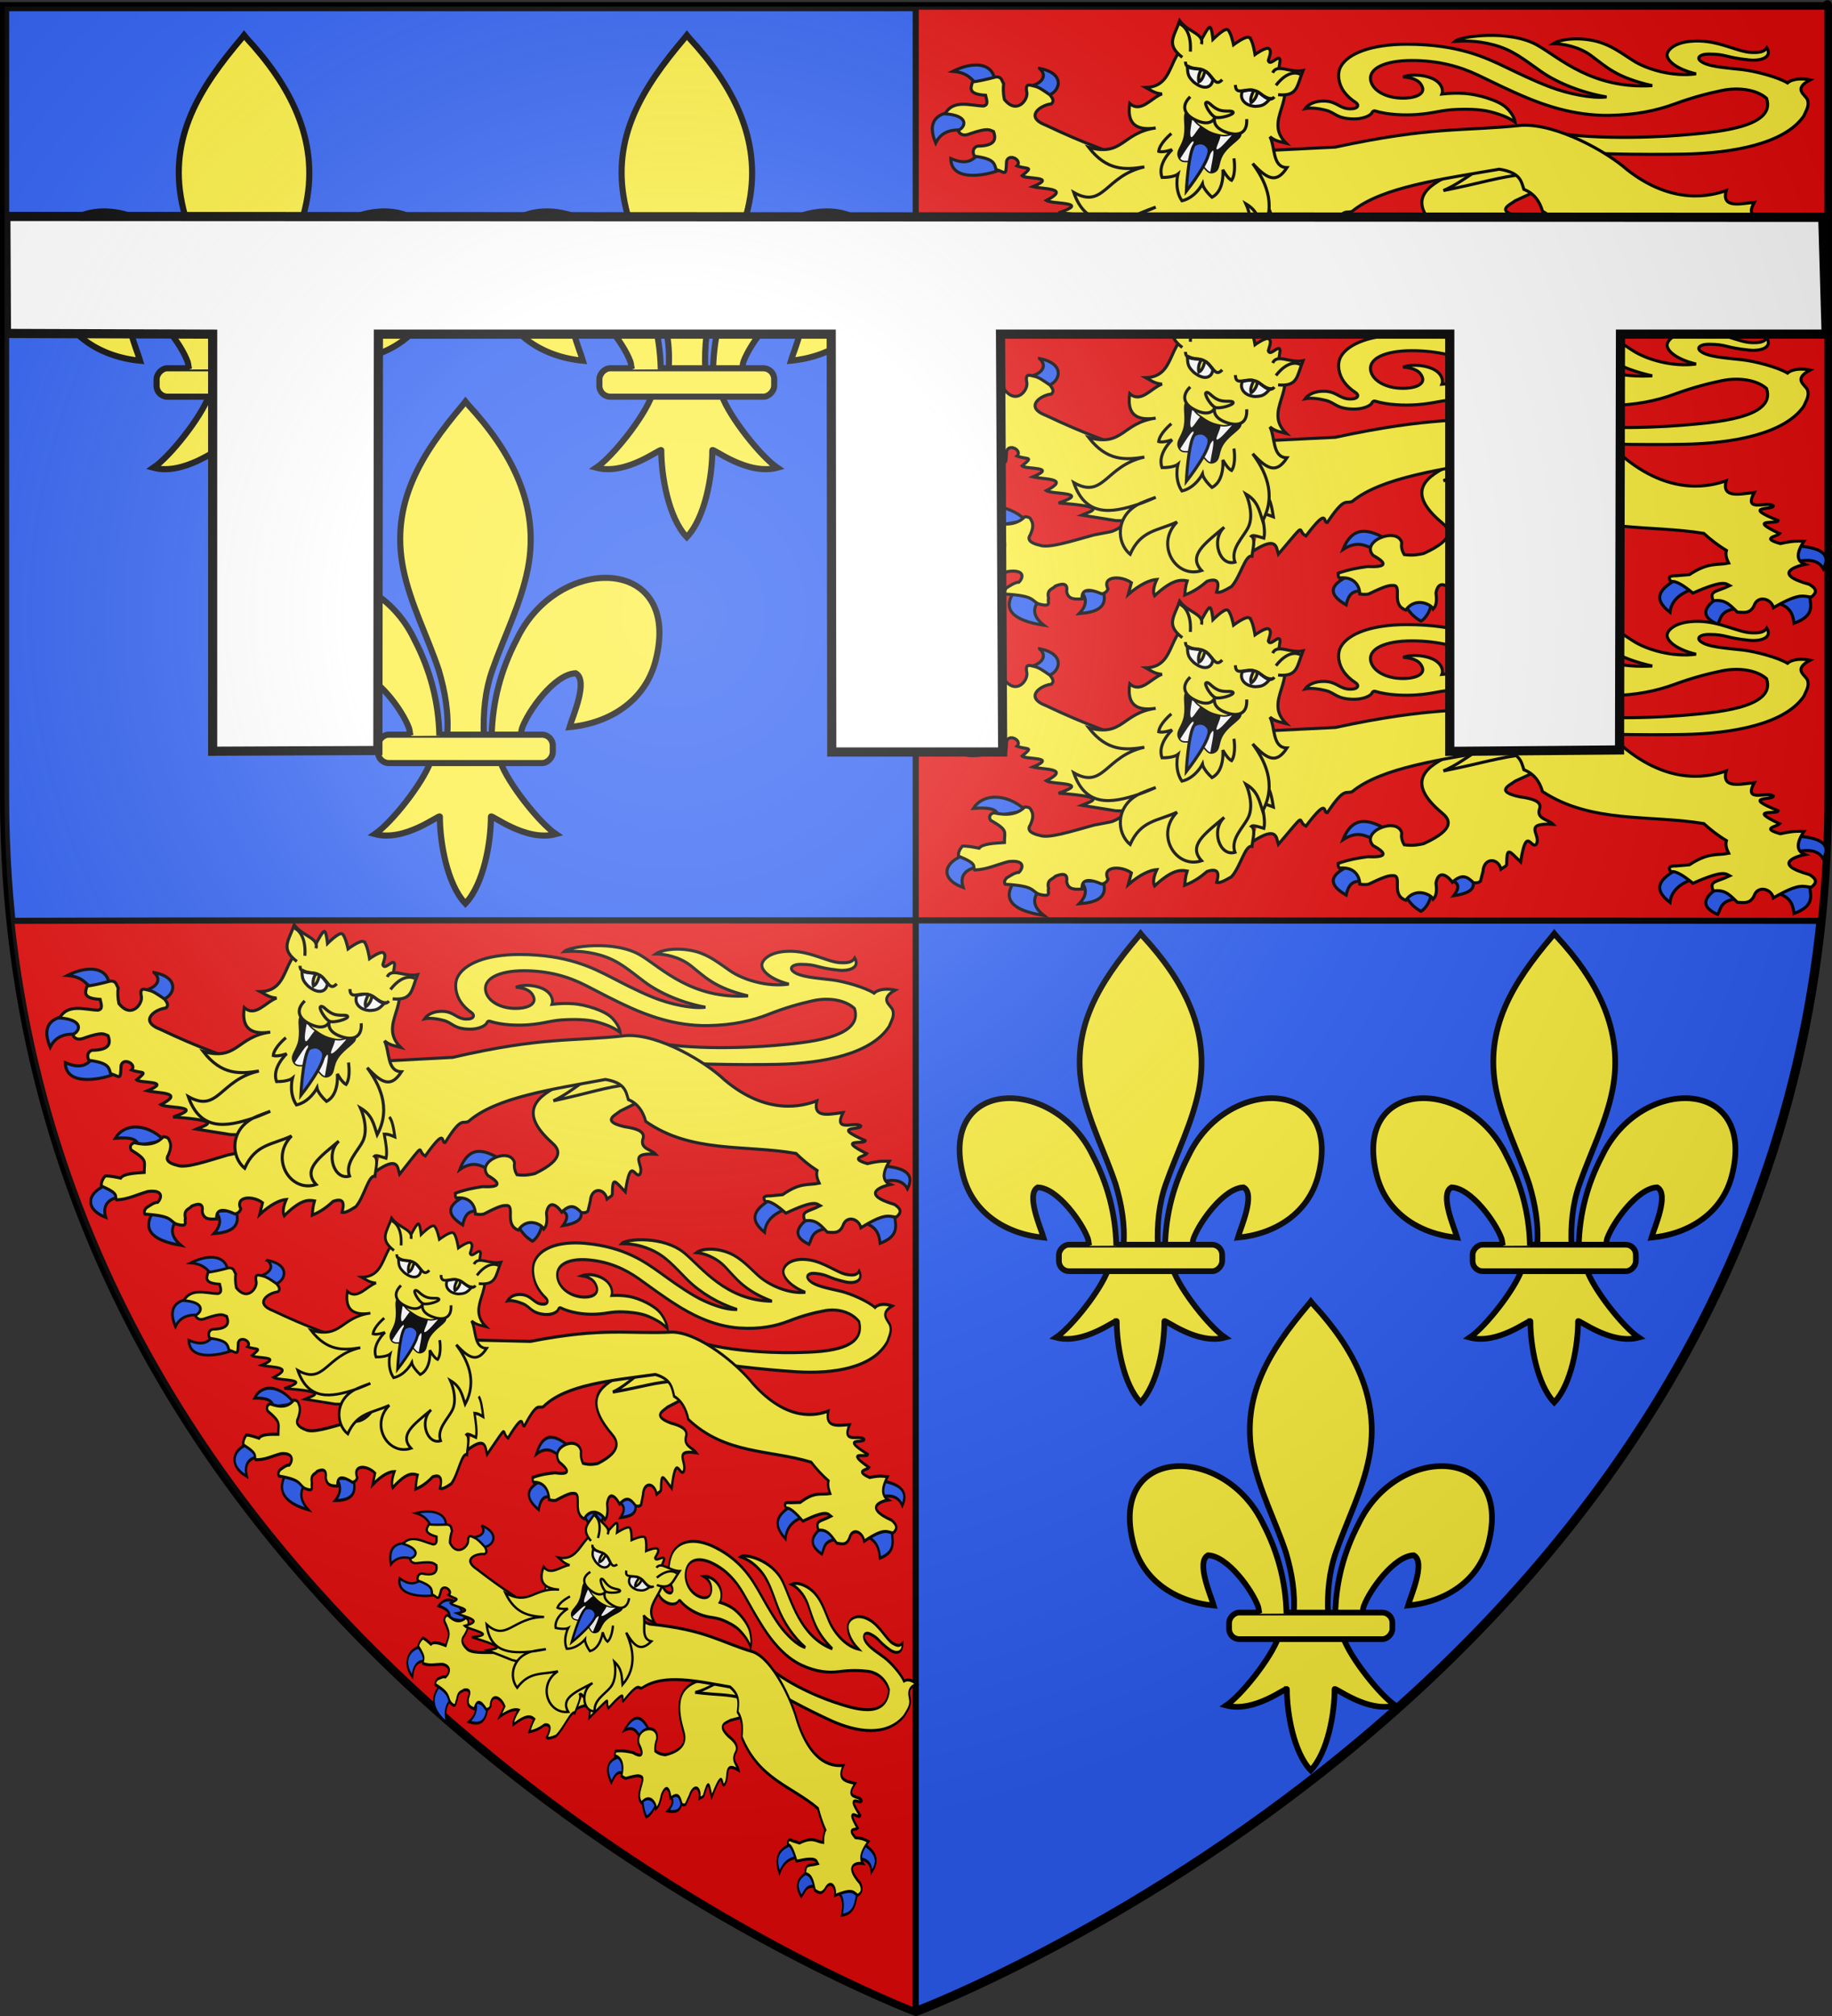
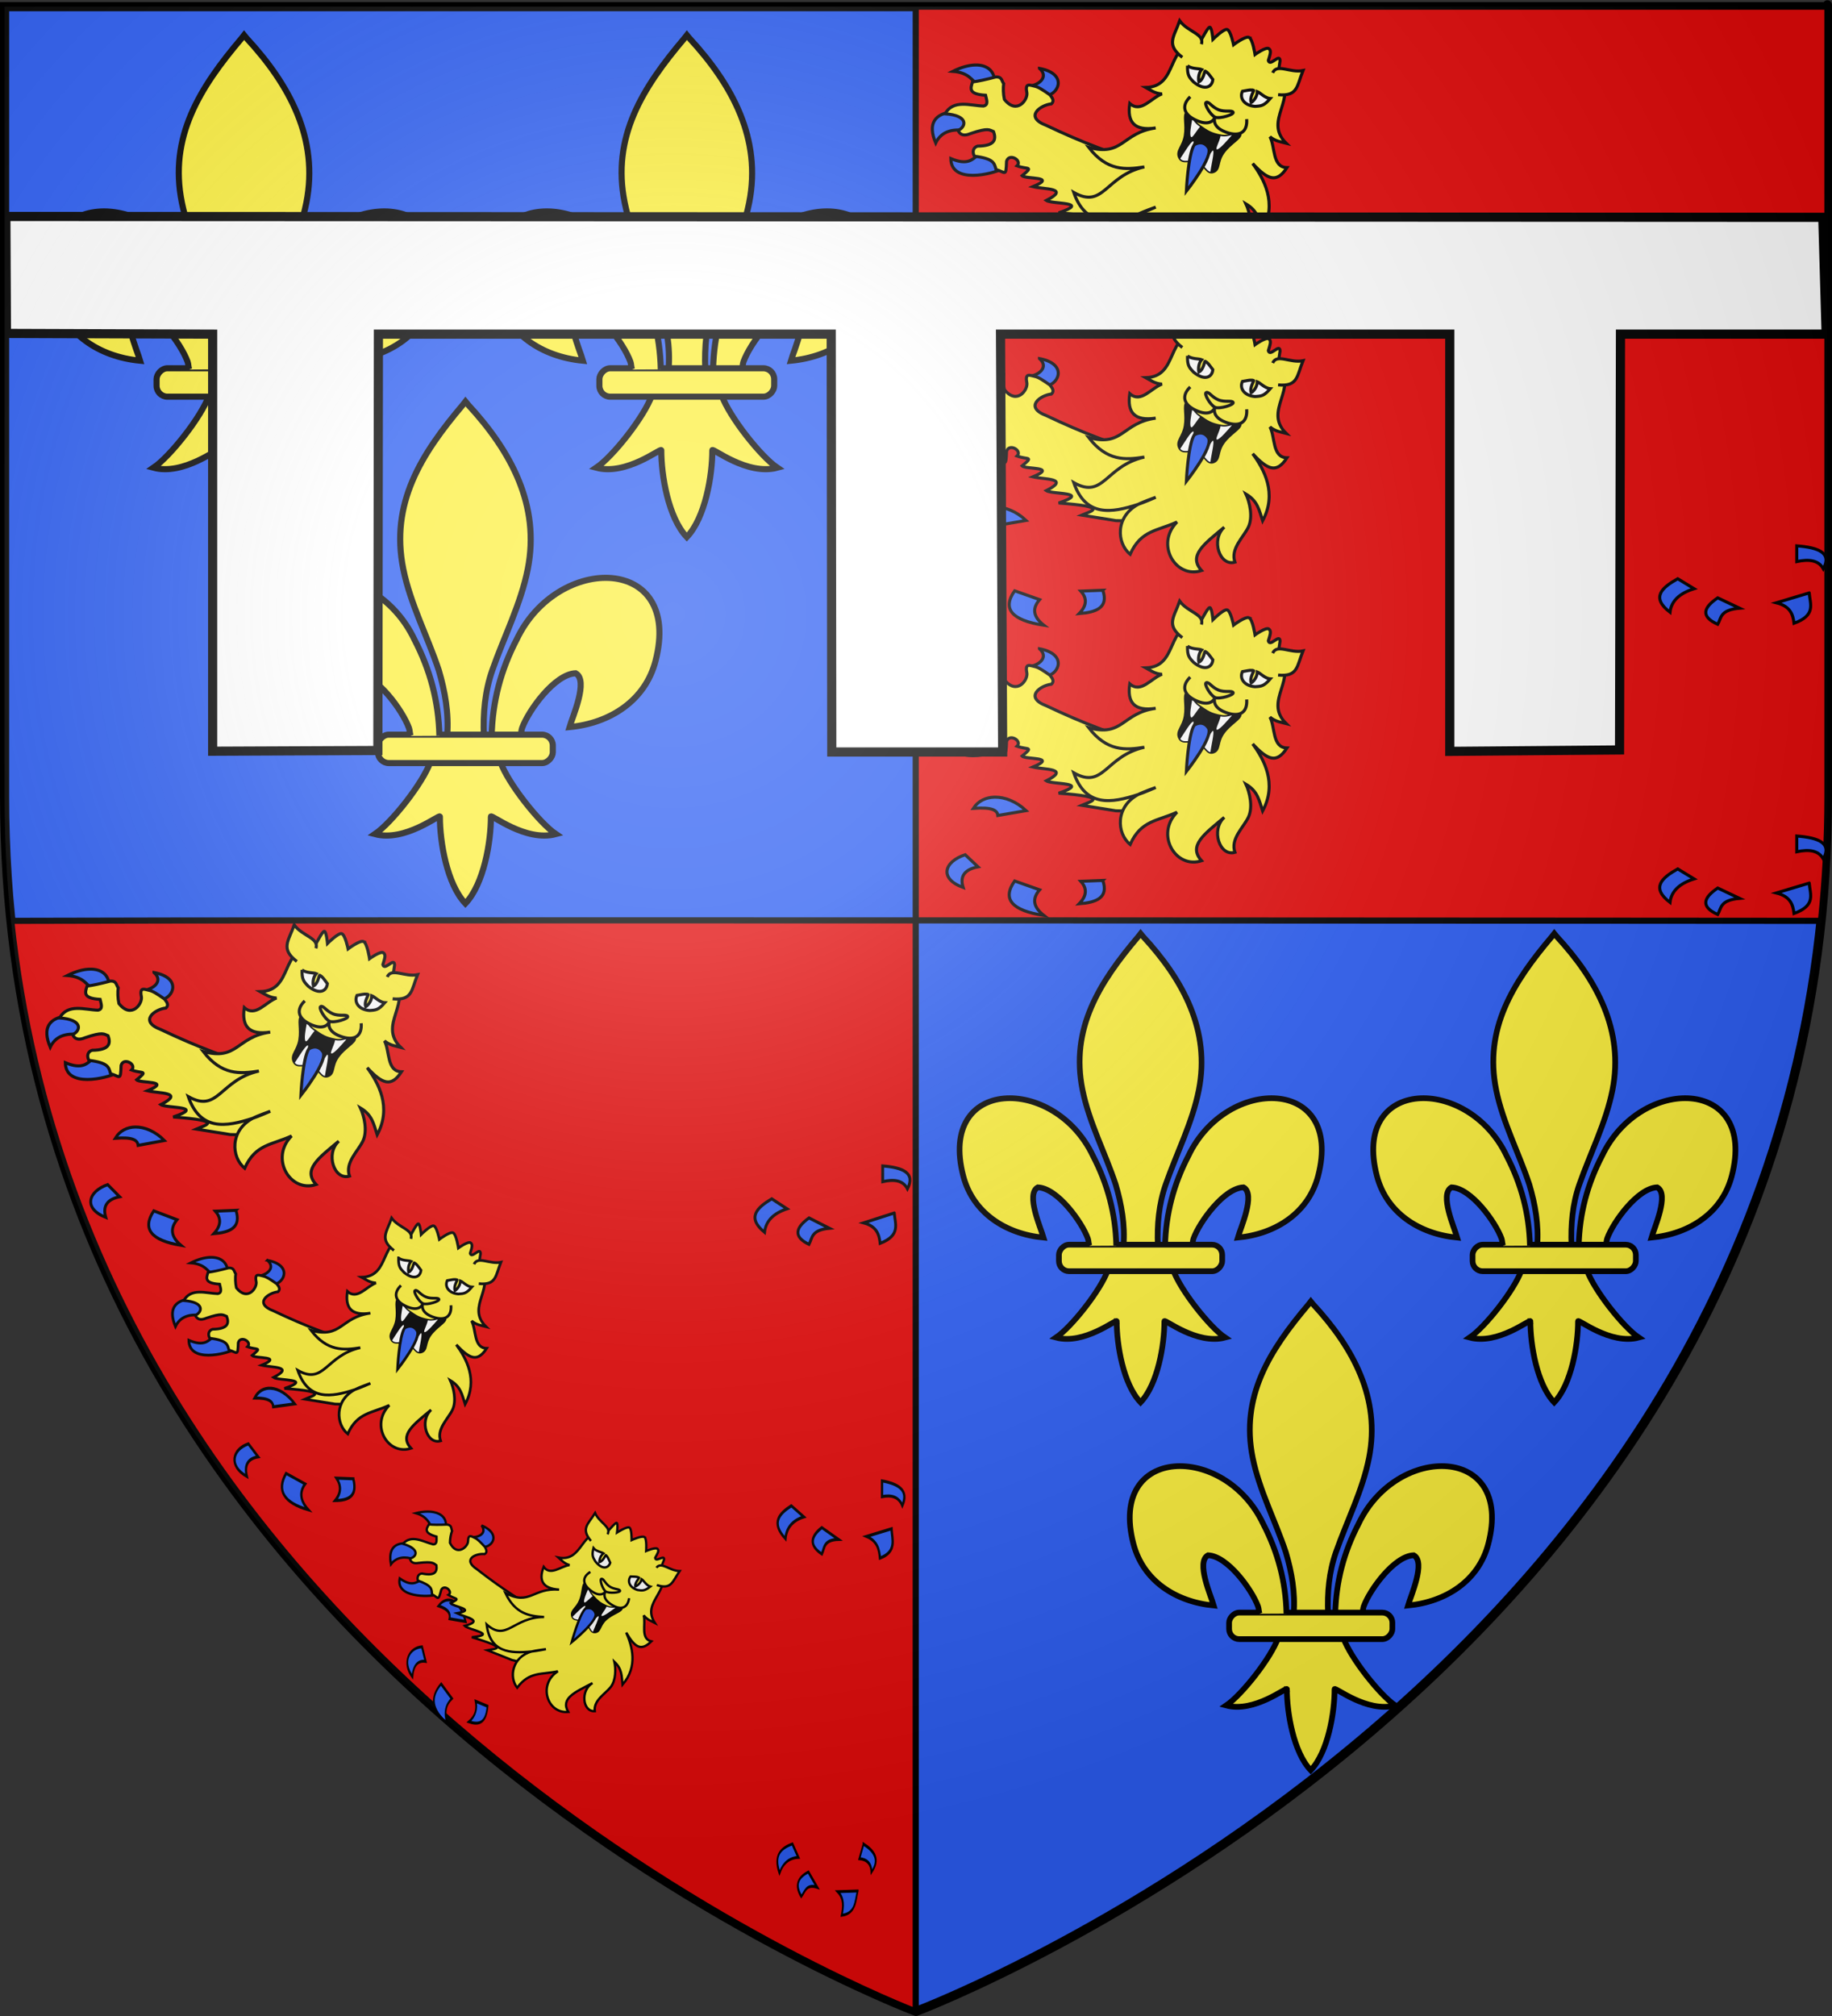
<svg xmlns="http://www.w3.org/2000/svg" xmlns:xlink="http://www.w3.org/1999/xlink" style="enable-background:new" id="svg2" height="660" width="600" version="1.0">
  <rect width="100%" height="100%" fill="#333333" stroke="none" />
  <defs id="defs6">
    <linearGradient id="linearGradient3261-5-2-1-3">
      <stop offset="0" style="stop-color:#ffffff;stop-opacity:0.314" id="stop3263-2-4-1-2" />
      <stop offset="0.263" style="stop-color:#ffffff;stop-opacity:0.251" id="stop3265-7-5-5-2" />
      <stop offset="0.6" style="stop-color:#969696;stop-opacity:0.125" id="stop3267-6-5-2-1" />
      <stop offset="1" style="stop-color:#000000;stop-opacity:0.125" id="stop3269-1-1-7-6" />
    </linearGradient>
    <radialGradient gradientTransform="matrix(1.353,0,0,1.349,-757.629,-85.747)" gradientUnits="userSpaceOnUse" xlink:href="#linearGradient3261-5-2-1-3" id="radialGradient3961" fy="212.662" fx="722.88" r="300" cy="212.662" cx="722.88" />
  </defs>
  <g id="layer4" />
  <g id="layer2" />
  <g id="g7528" />
  <g style="stroke:#000000;stroke-width:3" id="g187">
    <g id="g170" style="fill:#2b5df2">
      <path d="m 300,658.5 c 0,0 298.5,-112.32 298.5,-397.772 0,-285.452 0,-258.552 0,-258.552 H 1.5 v 258.552 c 0,285.452 298.5,397.772 298.5,397.772 z" id="path46" />
    </g>
    <path style="color:#000000;font-style:normal;font-variant:normal;font-weight:normal;font-stretch:normal;font-size:medium;line-height:normal;font-family:Sans;-inkscape-font-specification:Sans;text-indent:0;text-align:start;text-decoration:none;text-decoration-line:none;letter-spacing:normal;word-spacing:normal;text-transform:none;writing-mode:lr-tb;direction:ltr;baseline-shift:baseline;text-anchor:start;display:inline;overflow:visible;visibility:visible;fill:#e20909;fill-opacity:1;fill-rule:nonzero;stroke:#000000;stroke-width:2;stroke-linecap:round;stroke-linejoin:round;stroke-miterlimit:4;stroke-dasharray:none;stroke-dashoffset:0;stroke-opacity:1;marker:none;enable-background:accumulate" id="path12461" d="m 299.906,658.5 c 0,0 -269.212,-102.238 -296.219,-357.031 102.338,-0.393 592.688,0 592.688,0 1.381,-13.245 2.125,-26.67 2.125,-40.75 V 2.188 H 299.906 Z" />
    <g style="fill:#fcef3c;stroke-width:2" id="g241">
      <g id="g3481" transform="translate(0,6)">
        <path d="m 144.063,261.345 c -0.051,-0.901 -11.363,8.388 -21.286,5.723 5.446,-3.69 15.698,-16.633 18.213,-23.701 h 22.862 c 2.514,7.068 12.767,20.012 18.213,23.701 -9.922,2.664 -21.235,-6.625 -21.286,-5.723 0.013,8.279 -2.307,22.095 -8.358,28.442 -6.051,-6.348 -8.37,-20.163 -8.358,-28.442 z" id="path3399" />
        <path d="m 161.025,234.873 c 0.256,-11.191 3.017,-21.592 8.157,-31.448 13.456,-28.391 54.556,-27.713 45.496,7.01 -3.338,12.795 -14.68,20.315 -28.153,21.605 0.972,-3.371 6.322,-15.29 2.004,-17.622 -6.905,0.262 -15.479,12.229 -17.54,17.936 -0.298,0.819 -0.214,1.766 -0.547,2.572" id="path10710-7" />
        <path d="m 153.262,126.453 c 14.176,15.326 23.695,33.047 19.591,53.831 -2.264,11.467 -7.752,22.087 -11.622,33.133 -2.42,6.93 -3.039,14.17 -2.752,21.455 h -12.027 c 0.576,-7.338 -0.686,-14.45 -2.752,-21.455 -3.687,-11.115 -9.298,-21.658 -11.622,-33.133 -4.345,-21.454 5.854,-37.635 19.53,-53.764 l 0.836,-1.068 0.819,1.001 z" id="path10712-3" />
        <rect width="57.252" height="9.303" rx="3.563" ry="3.563" x="-181.047" y="234.513" transform="scale(-1,1)" id="rect10716-5" />
        <use x="0" y="0" xlink:href="#path10710-7" id="use228" transform="matrix(-1,0,0,1,304.933,0)" width="100%" height="100%" />
      </g>
      <use transform="translate(72.512,-119.948)" id="use3488" x="0" y="0" width="600" height="660" xlink:href="#g3481" />
      <use transform="translate(-72.512,-119.948)" id="use3490" x="0" y="0" width="600" height="660" xlink:href="#g3481" />
      <use transform="matrix(0.934,0,0,0.934,366.66,182.844)" id="use3793" x="0" y="0" width="600" height="660" xlink:href="#g3481" />
      <use transform="matrix(0.934,0,0,0.934,231.182,182.844)" id="use3795" x="0" y="0" width="600" height="660" xlink:href="#g3481" />
      <use transform="matrix(0.934,0,0,0.934,286.921,303.291)" id="use3797" x="0" y="0" width="600" height="660" xlink:href="#g3481" />
      <g transform="translate(0,6)" id="g5446">
        <g style="stroke-width:1" id="g409">
-           <path style="fill:#2b5df2" d="m 446.59,72.943 c -2.667,0.038 -5.009,1.604 -6.754,5.971 4.684,-3.05 7.462,-1.345 10.36,0.057 -0.355,-0.12 5.062,-2.475 4.028,-3.432 -2.675,-1.473 -5.282,-2.63 -7.635,-2.596 z m -3.08,13.92 c -0.425,0.024 -0.882,0.184 -1.371,0.521 -7.2,3.163 -6.952,6.383 -1.266,9.643 1.104,-5.081 3.732,-4.661 6.331,-4.341 0.668,0.51 -0.719,-5.992 -3.694,-5.823 z m 37.05,3.487 c -2.631,0.028 -6.781,1.306 -5.384,1.805 2.032,0.726 3.435,1.807 0.92,5.094 8.114,-1.244 6.142,-3.75 6.446,-5.971 0.095,-0.694 -0.787,-0.94 -1.983,-0.928 z m -16.298,4.329 c -2.541,-0.029 -5.013,0.572 -4.166,2.187 1.818,3.358 3.95,4.739 5.296,5.48 1.031,-0.529 3.017,-2.718 3.453,-6.081 0.57,-0.899 -2.042,-1.557 -4.583,-1.585 z" id="path7195-5" />
-           <path d="m 507.656,53.236 -15.076,-13.166 -3.015,3.345 c 0.102,2.312 -5.148,4.043 -14.154,7.622 -7.915,3.714 -15.682,8.664 -3.099,19.138 2.233,1.856 4.899,5.062 -6.03,10.017 -1.222,0.278 -3.357,0.795 -6.365,0.382 -0.938,-1.559 -1.008,-2.789 -0.838,-3.927 -1.432,-5.313 -13.602,-0.509 -9.38,4.178 5.355,2.959 3.726,3.881 -1.843,3.655 -2.815,0.411 -5.642,0.832 -9.548,2.152 -0.049,0.635 -0.056,1.242 0.335,1.571 6.086,-0.63 6.744,4.178 6.7,5.25 0.817,0.106 1.598,0.238 2.848,0.043 6.206,-2.991 6.835,-2.855 8.473,-2.805 2.456,0.54 -1.093,6.338 3.755,8.032 3.058,-4.356 8.228,-1.984 8.969,-0.348 1.243,-1.251 1.169,-3.229 0.914,-5.308 0.897,-4.651 4.024,-2.162 5.36,-0.244 3.147,-2.857 4.824,-1.883 6.926,0.169 1.498,0.107 1.658,-0.051 2.287,-0.507 l 0.838,-3.292 c 0.27,-4.396 4.871,-4.515 5.872,-0.656 0.801,-0.603 1.842,-0.959 1.855,-1.564 0.121,-5.925 0.654,-4.552 4.582,-0.802 1.898,-12.145 3.411,-4.009 5.111,-5.752 1.865,-3.067 -4.805,-7.088 5.528,-6.565 -1.66,-1.642 -5.774,-1.777 -4.355,-5.307 0.532,-2.247 -2.545,-3.133 -6.533,-3.675 -8.306,-1.788 -3.44,-3.694 -1.508,-5.152 l 7.208,-3.329 z" id="path2770-2" />
-           <path id="path1917-0" d="m 493.439,44.945 c -6.641,1.583 -13.552,8.423 -20.704,11.438 12.771,-2.508 18.058,-4.49 27.253,-5.426 l 11.084,-7.666 c 4.486,1.118 27.533,1.404 40.512,1.159 15.815,-0.298 32.982,-3.375 39.2,-12.507 0.722,-1.748 1.893,-3.337 1.184,-5.276 v 3.1e-5 c -0.621,-1.697 -4.961,-3.43 0.876,-6.535 -2.66,-0.539 -5.855,-0.389 -7.406,1.012 -3.17,-1.912 -10.522,-3.855 -14.745,-4.342 -5.502,-0.634 -11.816,-0.956 -13.92,-2.977 -1.116,-1.072 0.196,-2.141 2.957,-2.122 5.992,0.041 4.998,1.088 13.309,1.94 3.121,0.32 7.619,-0.606 5.622,-4.002 -0.955,1.487 -2.729,1.613 -5.146,1.522 -4.196,-0.158 -10.005,-3.552 -16.876,-3.735 -8.082,-0.214 -10.771,3.085 -10.636,4.682 0.181,2.138 3.625,4.654 9.461,6.071 -7.632,1.045 -16.035,-1.451 -20.511,-4.285 -3.751,-2.374 -7.212,-5.093 -12.009,-6.34 -5.408,-1.406 -11.586,-0.922 -14.23,0.746 3,-0.001 8.287,0.887 12.346,3.871 4.927,3.622 8.163,7.166 20.079,9.872 -19.64,1.179 -30.28,-9.064 -37.627,-13.239 -9.118,-5.182 -25.219,-2.962 -27.027,-1.263 2.752,-0.171 7.086,-0.348 12.685,1.139 6.477,1.72 10.093,4.94 15.648,8.793 5.524,3.832 13.503,6.919 21.348,8.271 -4.882,0.567 -12.637,-1.055 -18.351,-3.211 -5.919,-2.233 -11.319,-4.946 -14.553,-6.485 -6.441,-3.065 -15.423,-7.541 -32.385,-7.563 -11.93,-0.017 -19.408,3.11 -21.734,7.268 -1.364,2.438 -0.693,5.939 1.074,8.314 0.886,1.191 2.068,2.371 3.763,3.462 1.193,0.768 0.978,2.157 -1.881,2.097 -3.369,-0.071 -4.266,-2.399 -8.231,-2.541 -3.271,-0.116 -5.519,1.157 -6.442,2.464 1.88,-0.373 4.26,-0.09 6.724,0.514 3.212,0.788 3.445,2.767 9.135,2.868 2.845,0.05 5.756,-0.96 6.177,-2.29 0.15,-0.16 0.502,-0.432 0.841,-0.33 4.43,1.333 9.831,1.447 13.485,1.199 6.102,-0.415 7.984,-1.525 13.695,-1.696 1.78,-0.054 6.916,-0.194 10.596,0.767 4.536,1.184 6.5,2.251 8.16,3.454 -0.265,-1.754 -1.61,-3.599 -3.005,-4.878 -2.58,-2.364 -9.22,-4.248 -13.357,-4.545 -2.754,-0.198 -5.241,-0.067 -7.633,0.173 0.483,-1.206 0.024,-3.269 -2.318,-4.657 -2.405,-1.425 -6.938,-2.126 -10.389,-0.934 3.909,0.271 5.639,1.484 6.314,3.358 0.643,1.783 -1.228,3.275 -5.129,3.539 -5.75,0.391 -10.664,-1.925 -11.678,-5.266 -1.342,-4.426 4.596,-7.015 13.31,-7.019 8.735,-0.004 15.705,1.933 21.698,4.777 5.149,2.444 10.209,5.025 16.341,7.547 4.783,1.967 14.834,5.824 26.683,5.636 8.78,-0.14 15.508,-1.588 21.337,-3.723 5.829,-2.136 10.818,-3.443 15.528,-4.416 5.663,-1.169 11.562,-0.197 14.627,2.573 3.343,9.784 -17.666,11.167 -27.892,12.042 -10.944,0.896 -34.833,1.662 -47.318,-2.144 z" />
          <path style="fill:#2b5df2" d="m 325.818,64.971 c -2.924,0.039 -5.505,1.261 -7.043,3.679 6.281,-0.485 7.871,0.67 8.024,2.328 l 9.258,-1.591 c -3.172,-2.983 -6.925,-4.46 -10.239,-4.416 z M 316.108,83.823 c -6.954,2.262 -8.628,7.837 -0.663,10.723 -1.205,-3.792 0.613,-5.938 4.87,-6.755 z m 45.084,8.417 -7.223,0.278 c 1.956,2.155 2.212,4.55 -0.551,7.371 5.603,-0.441 9.716,-1.924 7.774,-7.648 z m -28.881,0.173 c -4.144,5.854 -1.08,9.653 9.572,11.289 -3.813,-2.986 -3.703,-5.752 -1.394,-8.395 z" id="path1888-2" />
          <path style="fill:#2b5df2" d="m 588.458,77.704 v 5.152 c 3.961,-0.858 7.13,-0.483 8.709,2.362 2.896,-5.279 -1.682,-6.982 -8.709,-7.514 z m -38.988,10.766 c -5.254,2.939 -8.848,6.148 -2.523,10.969 0.411,-3.709 3.143,-6.225 7.895,-7.702 z m 43.058,4.645 -10.744,3.223 c 4.628,1.17 5.427,3.851 5.779,6.71 7.343,-2.622 5.244,-6.387 4.966,-9.932 z m -29.954,1.611 c -4.762,3.204 -5.641,6.149 0,8.66 1.213,-2.094 0.664,-4.692 7.163,-5.273 z" id="path2791-1" />
-           <path id="path13442-5" d="m 410.286,79.511 c 8.07,-5.273 7.697,-1.213 8.381,0.928 9.961,-11.658 5.781,-7.563 9.035,-5.976 7.625,-9.985 5.423,-4.145 7,-4.392 5.894,-8.874 6.089,-5.895 8.221,-6.943 9.668,-7.91 29.45,-10.525 48.105,-13.73 6.96,1.103 7.169,3.938 8.058,6.599 3.153,1.223 5.122,3.672 6.105,7.14 16.003,10.504 35.091,7.545 52.826,10.489 2.178,1.995 4.579,3.886 7.407,5.573 -0.426,1.489 0.088,2.829 0.733,4.148 -3.963,0.793 -6.545,-0.383 -12.86,3.768 l -4.233,0.378 c -2.756,-0.081 -2.7,0.772 -1.791,1.907 1.449,-0.379 3.98,1.128 7.163,3.771 10.268,-4.519 10.776,-3.093 12.047,-2.433 -4.484,2.142 -6.774,1.571 -5.372,4.955 4.16,-0.657 5.801,1.801 7.895,3.698 1.983,0.056 4.091,0.666 5.453,-2.052 1.113,-3.526 5.592,-2.527 6.349,0.612 8.738,-5.106 9.813,-3.659 12.372,-3.482 2.475,-1.808 1.242,-3.026 -0.57,-4.152 -12.792,-3.543 -3.789,-6.101 -1.465,-6.541 -2.889,-1.121 -2.863,-3.726 -0.326,-7.61 -1.871,-0.009 -3.174,-0.239 -7.733,0.792 -6.606,-1.859 -1.033,-2.29 -0.244,-3.283 -11.06,-5.156 -0.453,-2.886 -0.488,-4.263 -12.334,-4.973 -1.617,-3.338 -1.547,-4.785 -1.917,-1.677 -9.956,2.411 -6.267,-4.396 -4.919,0.539 -10.746,1.969 -9.198,-3.83 -4.92,1.717 -17.441,4.973 -32.558,-6.93 -6.267,-5.601 -22.719,-15.011 -34.43,-14.448 -19.458,2.036 -29.08,0.264 -61.047,7.141 l -50.628,2.501 -12.128,1.01 c 0.263,15.149 -2.619,24.605 -10.504,27.331 -0.389,0.135 -5.39,1.02 -5.789,1.13 -7.781,2.15 -14.717,4.391 -17.669,3.38 -3.41,-0.754 -4.189,-1.962 -3.126,-3.489 0.599,-1.384 1.05,-2.765 0.569,-4.137 -0.486,-0.689 -0.205,-1.652 -2.384,-1.736 -2.441,2.528 -5.955,2.884 -10.103,1.957 -1.09,0.181 -1.894,1.128 -1.15,2.404 5.911,3.369 4.551,3.655 4.565,7.322 -3.635,0.219 -7.261,0.442 -8.286,1.85 -1.931,-0.365 -3.904,-0.786 -5.479,-0.68 -0.931,1.097 -1.432,2.19 -1.27,3.275 6.618,2.679 4.444,3.243 5.277,4.531 3.948,-0.1 7.36,-1.797 11.029,-2.728 5.64,-0.702 4.888,2.182 3.448,3.529 -1.256,-0.004 -2.651,1.001 -4.021,1.826 -0.905,1.065 -0.689,1.564 -0.446,2.049 9.851,0.59 8.371,2.086 11.026,3.252 4.612,1.234 2.613,-0.963 3.2,-1.817 -0.751,-3.039 1.246,-2.945 2.196,-4.046 1.579,-0.645 4.259,-1.474 3.703,1.678 0.412,2.811 2.759,2.628 5.063,2.511 -0.266,-3.284 2.186,-3.487 6.453,-1.635 0.91,-0.196 1.659,-0.632 2.027,-1.631 -2.129,-4.343 4.437,-4.403 7.656,-2.039 l -1.023,3.86 c 3.96,-3.425 7.163,-4.774 9.364,-4.928 -1.019,2.232 -1.377,4.077 -0.734,5.335 5.707,-5.262 8.321,-5.294 10.669,-4.877 -0.659,2.051 -0.638,3.236 -0.805,4.662 3.382,-1.296 5.417,-2.893 7.341,-4.515 3.825,-1.245 3.971,0.736 3.111,3.598 0.949,0.252 2.393,-0.414 4.842,-1.835 3.039,-3.314 4.442,-10.489 6.738,-9.973 0.232,-2.247 1.279,-5.611 -0.163,-6.573 0.572,-0.498 2.478,0.229 4.07,0.668 0.487,-2.074 -0.078,-4.972 -0.651,-7.877 1.714,-0.027 2.645,0.493 3.744,0.895 -0.429,-2.73 -0.886,-5.39 -1.953,-6.529" />
        </g>
        <g style="stroke-width:1" id="g398">
          <path style="fill:#2b5df2" d="m 319.428,15.286 c -2.142,0.043 -4.675,0.727 -7.353,2.073 5.294,0.423 6.212,2.933 8.417,4.754 4.414,-0.711 5.743,-0.906 5.261,-1.785 -0.269,-3.402 -2.755,-5.114 -6.325,-5.043 z m 21.01,1.103 c 3.048,2.66 0.156,5.339 -3.426,5.87 0.249,1.026 5.713,5.062 5.696,3.109 4.256,-0.744 6.841,-7.28 -2.271,-8.979 z m -27.399,14.096 c -0.339,-0.011 -0.694,0.006 -1.065,0.054 -5.933,0.775 -8.183,3.94 -5.525,10.289 1.729,-3.617 5.029,-4.627 9.209,-4.179 3.919,0.421 2.467,-5.999 -2.618,-6.165 z m 8.879,13.027 c -0.704,-0.028 -1.209,0.247 -1.311,0.923 -1.928,1.587 -3.475,3.903 -9.21,1.466 0.096,8.494 13.654,5.022 16.691,3.467 -0.161,-2.954 -4.06,-5.771 -6.171,-5.855 z" id="path6302-4" />
          <path id="path1883-8" d="m 372.418,69.588 7.817,-18.616 -4.856,-3.63 c -9.912,-2.459 -20.885,-6.678 -32.691,-12.279 -7.443,-2.801 -1.902,-6.695 1.658,-7.059 1.007,-0.913 0.406,-1.861 -0.474,-2.939 -2.415,-1.697 -3.821,-2.588 -4.975,-2.829 -1.446,-0.275 -3.274,-1.337 -2.606,1.978 0.516,2.343 -3.233,7.505 -7.344,2.333 -0.394,-1.797 -0.426,-3.759 -0.237,-5.178 -0.681,-0.854 -0.501,-2.309 -2.606,-2.169 -3.348,0.893 -5.811,1.405 -7.581,1.621 -0.691,2.129 -1.434,4.022 4.264,4.362 0.34,1.494 1.064,3.201 -0.711,3.527 -4.291,-0.115 -9.831,-2.26 -12.555,2.541 7.71,0.545 7.011,4.157 4.264,5.479 0.711,1.525 2.053,1.864 4.027,1.018 6.001,-2.065 6.251,-1.163 7.581,-0.664 0.981,2.651 0.397,4.688 -5.212,4.754 -1.333,0.363 -1.879,1.745 -1.066,3.296 6.439,0.831 6.505,2.27 7.107,4.372 3.095,0.866 3.251,2.57 3.435,-2.716 0.801,-2.81 5.265,-0.279 3.435,1.511 3.494,1.289 5.6,-0.045 1.658,3.229 1.136,1.186 11.794,0.138 3.553,3.582 3.67,0.894 12.378,0.393 4.383,4.519 1.816,1.26 14.886,0.392 4.027,4.049 16.903,1.262 10.673,2.618 7.581,3.962 l 11.134,1.801 z" />
          <path id="path4686-5-9" d="m 409.078,6.243 c -1.19,-0.538 -5.079,2.415 -5.079,2.415 0,0 -0.959,-4.695 -2.096,-4.995 -1.137,-0.3 -4.646,3.207 -4.646,3.207 0,0 -0.363,-4.024 -1.065,-3.966 -0.703,0.058 -2.603,4.088 -2.935,4.373 -11.827,0.939 -7.022,15.029 -17.987,15.368 1.578,0.859 2.928,1.943 5.296,2.101 -3.514,1.253 -6.905,6.42 -10.565,3.119 -0.922,6.205 1.603,9.074 8.506,8.025 -11.071,1.541 -10.605,9.481 -21.953,6.354 6.001,7.767 12.014,7.386 18.236,6.391 -12.867,2.929 -13.229,13.932 -23.126,8.369 3.916,11.298 12.3,9.977 21.129,7.096 1.466,-0.782 5.72,-2.294 5.72,-2.294 0,0 -3.826,1.676 -5.72,2.294 -7.557,4.028 -7.108,12.72 -2.655,16.356 3.51,-7.949 8.984,-7.615 15.349,-10.568 -7.244,7.338 -0.414,18.704 8.047,15.905 -4.519,-4.915 0.934,-8.755 7.425,-14.198 -4.441,4.032 -1.562,12.912 3.505,11.445 -1.565,-4.406 2.781,-8.137 4.379,-11.463 1.597,-3.322 0.424,-8.186 -0.796,-10.85 3.91,2.325 4.331,5.282 5.479,8.781 4.858,-9.024 0.425,-16.914 -3.258,-21.967 5.034,5.429 7.905,6.443 11.227,1.333 -4.876,-0.084 -3.794,-6.752 -5.569,-10.102 1.854,1.517 3.564,1.647 5.296,2.101 -7.68,-7.613 4.302,-14.549 -2.587,-23.086 0.002,-0.156 0.592,-3.676 0.592,-3.829 -0.003,-2.81 -3.266,2.067 -3.836,-0.146 0.582,-2.001 1.094,-3.212 0.171,-3.888 -0.922,-0.676 -4.528,1.925 -4.528,1.925 0,0 -0.767,-5.067 -1.957,-5.605 z" />
          <path style="fill:#000000" id="path4684-3-2" d="m 389.114,30.734 c 0.782,0.119 1.108,2.824 3.529,4.507 2.766,1.923 3.816,2.651 7.19,3.301 3.374,0.65 6.094,-2.026 6.283,-0.685 0.188,1.341 -3.352,2.987 -5.53,6.059 -2.178,3.072 -1.095,5.462 -3.167,6.236 -2.072,0.775 -2.376,-1.992 -5.149,-3.147 -2.773,-1.155 -4.914,0.648 -5.937,-1.491 -1.023,-2.14 1.254,-3.398 1.861,-7.065 0.608,-3.668 -0.543,-6.78 0.567,-7.579 0.139,-0.1 0.242,-0.153 0.354,-0.136 z" />
          <path style="fill:#ffffff;fill-rule:evenodd;stroke:none;stroke-width:2.872" id="path2932-4-9-5-4" d="m 390.501,32.834 c -0.387,2.214 -0.988,5.222 -0.447,5.969 0.447,0.616 1.705,-1.906 2.963,-3.295 -0.141,-0.098 -0.24,-0.179 -0.39,-0.284 -1.027,-0.714 -1.659,-1.584 -2.127,-2.391 z m 13.054,5.307 c -1.043,0.353 -2.323,0.683 -3.728,0.412 -0.032,-0.006 -0.047,-0.025 -0.079,-0.031 -0.333,1.847 -1.961,4.492 -1.11,4.374 0.961,-0.134 3.317,-2.961 4.917,-4.755 z m -12.741,2.124 c -0.648,-0.182 -2.891,3.596 -4.264,5.659 0.807,1.099 2.144,0.611 3.808,0.694 -0.055,-2.384 0.601,-6.107 0.545,-6.231 -0.029,-0.066 -0.039,-0.107 -0.09,-0.122 z m 6.491,3.047 c -0.031,-0.032 -0.085,-0.021 -0.132,-0.009 -0.231,0.055 -1.998,3.117 -3.418,4.618 1.137,0.961 1.714,2.116 2.644,2.338 0.261,-1.909 1.354,-6.489 0.907,-6.947 z" />
          <path id="path2472-67-2-4-0-1-3-6" d="m 418.586,25.004 c 6.525,0.623 6.123,-2.841 8.164,-7.906 -4.218,0.869 -8.519,-2.418 -9.927,0.734 M 393.477,8.472 C 394.546,5.047 389.007,4.49 386.365,0.805 384.477,6.15 381.788,8.57 387.217,12.761 m 2.602,12.913 c -2.862,2.739 -2.49,5.85 2.294,7.864 4.784,2.014 5.78,-1.118 5.78,-1.118 0,0 -1.323,3.003 3.538,4.814 4.861,1.811 7.18,-0.232 6.865,-4.232" />
          <path id="path2978-8-0-3-1" d="m 395.068,27.497 c 0.912,-0.3 1.726,1.453 3.913,2.386 2.187,0.933 4.468,0.085 4.877,0.855 0.412,0.776 -4.373,2.226 -5.854,1.636 -1.535,-0.611 -3.865,-4.571 -2.937,-4.877 z" />
          <path id="path3451-9-6-7-8" transform="translate(0,-6)" d="m 388.92,21.498 c -0.075,3.172 0.532,3.801 2.012,5.355 3.606,2.937 6.041,1.688 6.287,-0.828 -1.334,-1.758 -1.61,-2.254 -2.486,-2.734 -0.246,-0.135 -0.504,2.72 -2.066,3.492 -0.218,-0.541 -0.315,-2.654 0.889,-4.037 -0.864,-0.365 -3.283,-0.139 -4.635,-1.248 z m 20.955,7.955 c -0.656,-0.038 -1.356,0.133 -2.963,0.418 -1.03,2.205 0.536,4.667 4.105,4.949 2.116,-0.129 2.977,-0.176 5.006,-2.572 -1.728,-0.113 -3.367,-1.947 -4.246,-2.273 -0.019,1.853 -1.479,3.347 -1.996,3.596 -0.647,-1.649 1.036,-3.936 0.766,-4.006 -0.241,-0.062 -0.453,-0.099 -0.672,-0.111 z" style="fill:#ffffff" />
-           <path style="fill:none" id="path4797-4-2" d="m 425.861,18.334 c 0,0 -3.42,-2.239 -7.973,3.6 m -0.512,3.798 c -1.892,2.244 -4.2,-1.293 -6.135,-1.987 -3.412,-1.224 -6.559,1.849 -6.635,-1.946 m -4.319,-1.713 c -2.551,2.754 -2.857,-1.69 -6.185,-3.138 -1.887,-0.821 -5.917,0.201 -5.842,-2.764 m -4.626,23.536 c 0,0 -3.864,3.121 -4.146,5.842 1.46,0.478 4.396,-0.583 4.396,-0.583 0,0 -5.014,4.587 -3.295,9.114 3.871,0.018 5.181,-1.081 5.181,-1.081 0,0 -1.277,4.957 1.328,8.722 4.399,-0.987 6.714,-5.532 6.714,-5.532 0,0 0.246,1.716 3.12,4.374 4.246,-2.16 3.554,-9.011 3.554,-9.011 0,0 1.473,2.81 2.867,3.464 1.579,-2.206 0.774,-7.18 0.774,-7.18 M 389.862,10.894 c 0.489,-7.736 -3.441,-9.047 -3.441,-9.047" />
          <path style="fill:#2b5df2" id="path4805-3-1" d="m 395.725,42.292 c 1.927,2.828 -7.183,14.308 -7.183,14.308 0,0 0.544,-11.975 2.557,-15.176 0,0 2.699,-1.961 4.626,0.867 z" />
        </g>
      </g>
      <use height="100%" width="100%" transform="translate(0,95)" id="use411" xlink:href="#g5446" y="0" x="0" />
      <use x="0" y="0" xlink:href="#g5446" id="use413" transform="translate(0,190)" width="100%" height="100%" />
      <use height="100%" width="100%" transform="matrix(0.932,0,0,1,-259.353,304)" id="use415" xlink:href="#g409" y="0" x="0" />
      <use height="100%" width="100%" transform="translate(-290,302)" id="use417" xlink:href="#g398" y="0" x="0" />
      <use x="0" y="0" xlink:href="#g409" id="use437" transform="matrix(0.762,0.067,0,1,-159.523,367.685)" width="100%" height="100%" />
      <use x="0" y="0" xlink:href="#g398" id="use439" transform="matrix(0.886,0,0,0.887,-214.051,398.063)" width="100%" height="100%" />
      <use height="100%" width="100%" transform="matrix(0.525,0.258,-0.263,0.929,-5.695,379.699)" id="use463" xlink:href="#g409" y="0" x="0" />
      <use height="100%" width="100%" transform="matrix(0.753,0.167,-0.167,0.752,-95.899,430.213)" id="use465" xlink:href="#g398" y="0" x="0" />
    </g>
    <path style="fill:#ffffff" id="rect2445" d="m 272.233,109.394 0.182,136.801 h 55.97 l -0.703,-136.803 147.134,0.003 v 136.592 l 55.602,-0.468 0.307,-136.125 h 67.358 l -1.103,-38.247 -595.063,-0.282 0.192,38.295 67.54,0.234 v 136.542 l 54.105,-0.234 0.182,-136.31 z" />
    <use style="opacity:0.8;fill:url(#radialGradient3961);stroke:none" x="0" y="0" xlink:href="#path46" id="use167" width="100%" height="100%" />
  </g>
</svg>